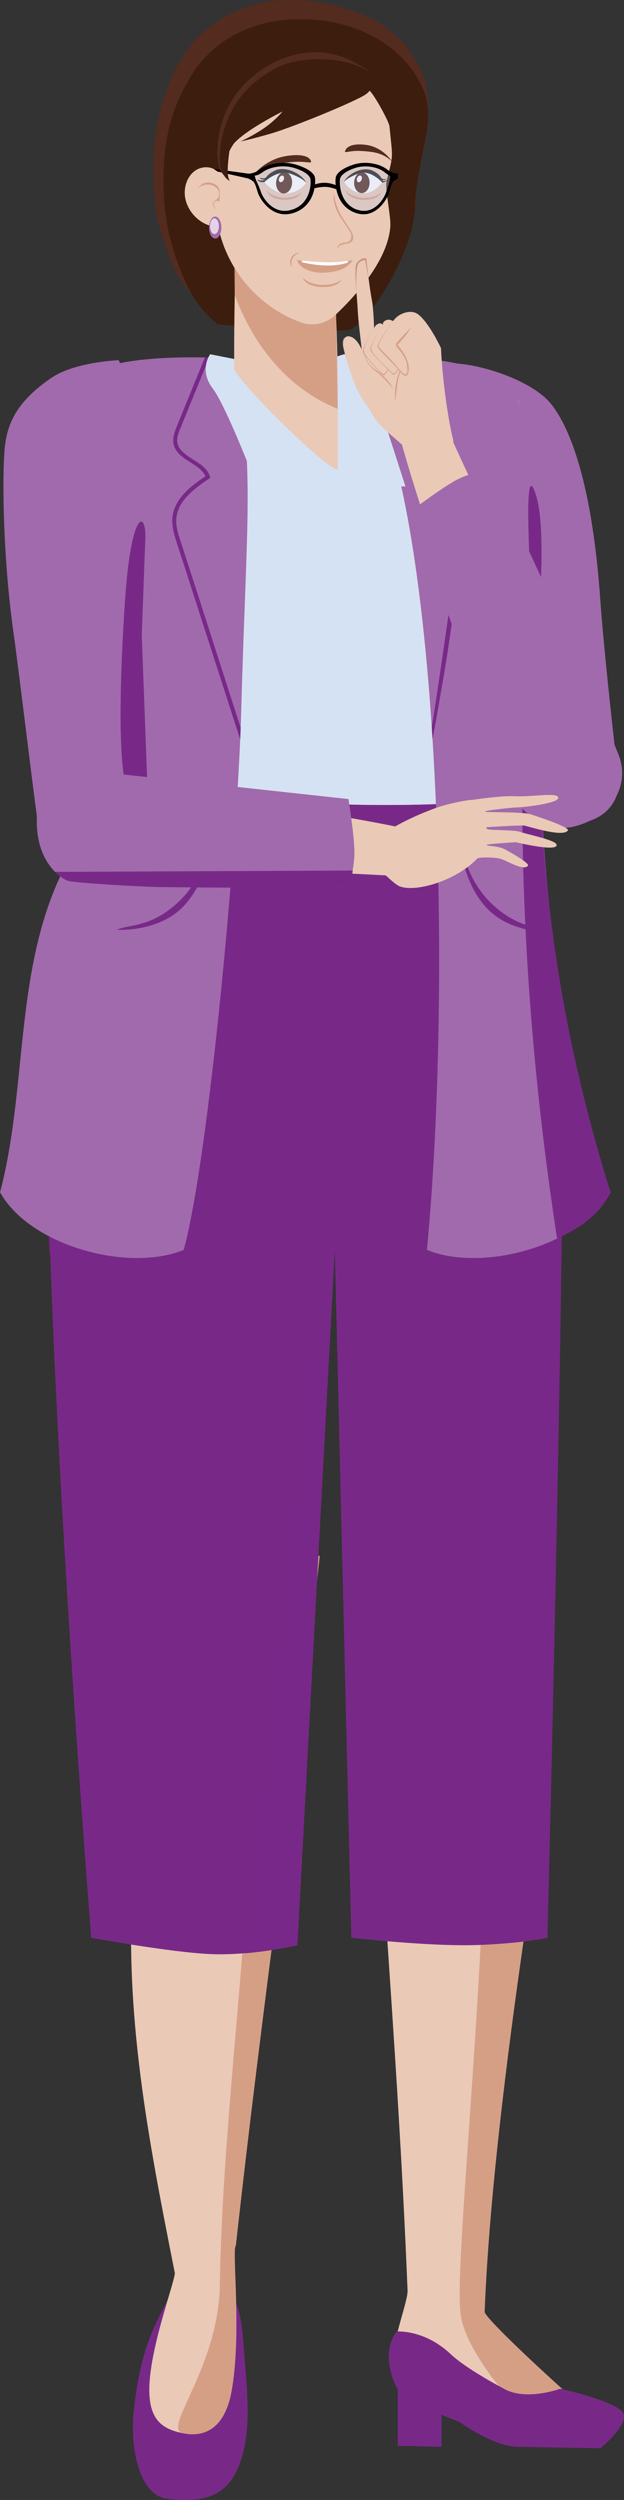
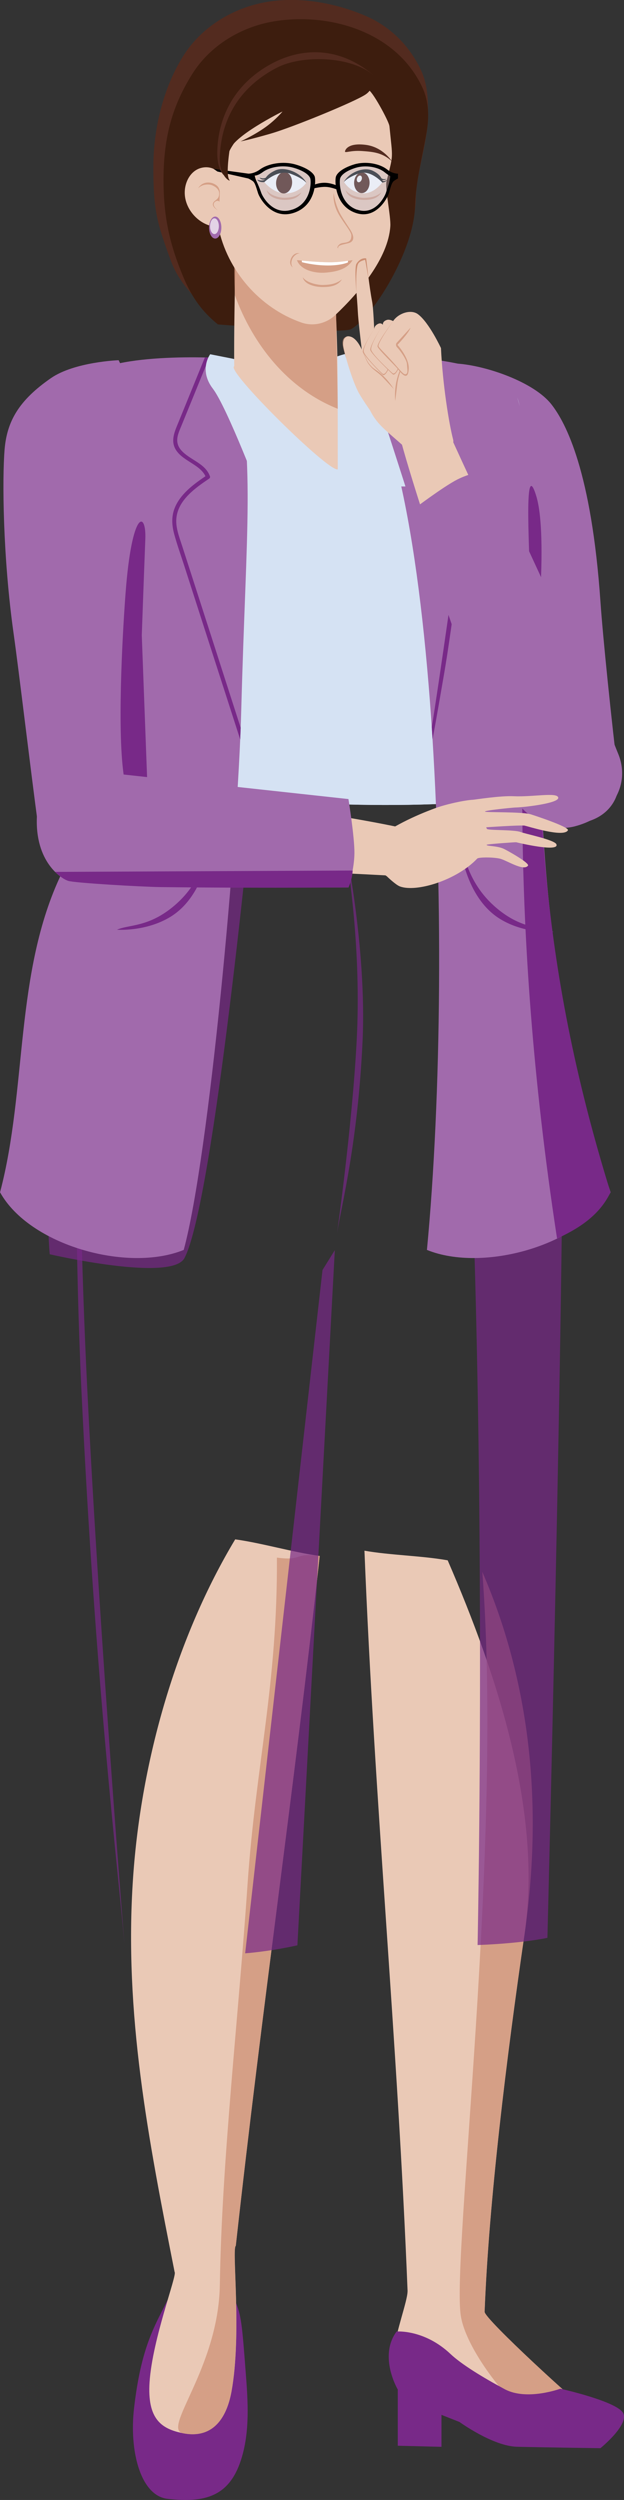
<svg xmlns="http://www.w3.org/2000/svg" viewBox="0 0 114.56 458.97">
  <rect x="0" y="0" width="114.56" height="458.97" fill="#333333" stroke="none" />
  <defs>
    <style>
      .cls-1, .cls-2, .cls-3, .cls-4 {
        opacity: .7;
      }

      .cls-1, .cls-5, .cls-4 {
        fill: #cc8e72;
      }

      .cls-6 {
        fill: #a16aac;
      }

      .cls-7 {
        fill: #eac9b6;
      }

      .cls-8, .cls-9 {
        fill: #d5e2f3;
      }

      .cls-2, .cls-10 {
        fill: #fff;
      }

      .cls-11 {
        fill: #1d1d1b;
      }

      .cls-12 {
        isolation: isolate;
      }

      .cls-13 {
        fill: #b8c1e0;
      }

      .cls-14 {
        fill: #3d1d0e;
      }

      .cls-3, .cls-4, .cls-9 {
        mix-blend-mode: multiply;
      }

      .cls-3, .cls-15 {
        fill: #782988;
      }

      .cls-16 {
        opacity: .3;
      }

      .cls-17 {
        fill: #532b1f;
      }
    </style>
  </defs>
  <g class="cls-12">
    <g id="Capa_1">
      <g>
        <path class="cls-17" d="M78.6,21.02c.05,4.54-2.14,10.73-2.25,15.26-.21,8.27-5.01,16.54-8.76,20.7-3.66,4.06-28.7,2.14-29.29,1.04-1.71-3.22-5.1-5.12-6.98-10.28-2.45-6.74-3.21-9.05-3.16-17.42.04-6.76,1.81-14.17,5.46-20.01,3.42-5.46,9.3-8.94,15.44-9.97,5.96-1,12.58.2,18.14,2.61,4.44,1.93,8.01,5.44,10.11,9.99,1.21,2.62,1.25,5.15,1.29,8.07Z" />
        <path class="cls-14" d="M78.32,24.28c-.75,4.34-2.02,9.22-2.13,13.61-.2,8.01-7.52,20.06-11.7,22.52-1.72,1.01-24.48-.85-24.48-.85-2.87-2.33-4.72-4.84-6.33-8.65-2.59-6.17-3.67-11.23-3.66-17.97.01-8.07,1.75-13.71,5.28-19.36,3.31-5.28,9-8.65,14.94-9.65,10.2-1.71,22.58,1.87,27.33,12.19,1.17,2.54,1.23,5.38.75,8.16Z" />
      </g>
      <path class="cls-6" d="M77.51,67.68s1.24-1.29,6.5-.92,14,3.37,17.22,7.47c2.68,3.42,7.36,12.36,9.01,36.28.45,6.51,2.01,21.75,3.34,32.65.33,2.75-1.48,7.28-7.51,8.03-8.21,1.02-10.65-3.77-10.65-3.77l-6.17-35.67s-8.03-13.61-10.86-22.28c-3.09-9.46-.88-21.78-.88-21.78Z" />
      <g>
        <g>
          <path class="cls-15" d="M30.78,422.25c-2.5,4.95-4.87,8.77-6.16,19.78-.94,7.98,1.2,16.17,6.14,16.73,6.82.78,11.31-.41,13.48-7.13,1.68-5.19,1.28-10.8.86-16.24-.67-8.72-.79-10.37-2-13.13h-12.31Z" />
          <path class="cls-7" d="M43.29,412.31c4.94-44.67,10.47-81.99,15.41-126.65-4.84-.66-10.69-2.39-15.52-3.05-10.73,17.86-17.27,40.44-18.75,62.13-1.7,24.96,2.8,47.99,7.63,72.39.49.51-4.07,12.23-4.6,20.19-.45,6.8,2.17,8.62,6.16,9.4,5.25,1.03,7.92-2.49,8.87-7.6,1.96-10.67.01-26.48.81-26.81Z" />
          <path class="cls-1" d="M43.29,412.31c4.94-44.67,10.47-81.99,15.41-126.65-4.84-.66-3.03.96-7.86.3.13,23.28-3.91,38.25-5.39,59.94-1.7,24.96-4.73,50.66-5.09,73.58-.24,15.35-10.75,26.46-6.75,27.25,5.25,1.03,7.92-2.49,8.87-7.6,1.96-10.67.01-26.48.81-26.81Z" />
        </g>
        <g>
          <path class="cls-7" d="M74.83,420.68c-1.86-46.57-6.06-89.41-7.92-135.99,4.74.84,10.54.92,15.28,1.77,9.25,21.35,17.35,46.39,14.13,68.49-3.36,23.1-6.57,49.25-7.35,69.47-.05,1.31,17.68,17.5,18.6,17.84,4.27,1.58,2.19,2.91,1.83,4.21-8.35,2.14-25.8-6.98-29.74-7.04-1.69-.03-6.72-1.85-7.06-8.78-.1-1.99,2.22-8.22,2.22-9.97Z" />
          <path class="cls-1" d="M88.56,288.61c9.25,21.35,10.97,44.24,7.75,66.34-3.36,23.1-6.57,49.25-7.35,69.47-.05,1.31,17.68,17.5,18.6,17.84,4.27,1.58,2.19,2.91,1.83,4.21-8.35,2.14-8.93-3.75-12.86-3.82-1.69-.03-10.79-10.58-11.92-17.42-1.73-10.47,7.79-86.42,3.94-136.63Z" />
          <path class="cls-15" d="M72.8,428.04s5.09-.43,9.91,4.13c2,1.89,5.89,4.28,9.95,6.46s10.22-.09,10.22-.09c0,0,10.64,2.37,11.57,4.56.93,2.19-4.22,6.36-4.22,6.36,0,0-10.83-.15-15.3-.26-4.46-.11-10.57-4.55-10.57-4.55l-3.31-1.31v5.87l-8.02-.2v-10.31s-3.6-6.1-.21-10.67Z" />
        </g>
-         <path class="cls-15" d="M23.69,145.62l62.15,1.83s14.74,9.96,17.16,36.81c1.47,16.33-2.5,171.49-2.5,171.49,0,0-4.27,1-12.82,1.33-8.55.33-23.18-1.33-23.18-1.33l-3.03-126.27-6.87,127.65s-8.45,1.95-15.94,1.62c-7.49-.33-21.91-3-21.91-3,0,0-10.84-134.62-7.52-179.44.69-9.35,5.3-19.54,14.47-30.7Z" />
        <path class="cls-3" d="M82.16,147.35l3.68.11s14.74,9.96,17.16,36.81c1.47,16.33-2.5,171.49-2.5,171.49,0,0-4.27,1-12.82,1.33,0,0,2.78-132.2-5.53-209.75Z" />
        <path class="cls-3" d="M61.47,229.49l-6.87,127.65s-4.65,1.07-9.59,1.47l14.2-125.45,2.27-3.66Z" />
        <path class="cls-3" d="M23.69,145.62l22.71.67s-7.09,74.32-12.53,84.67c-2.36,4.49-24.74-.69-24.74-.69,0,0-1.26-12.59.09-53.95.31-9.37,5.3-19.54,14.47-30.7Z" />
        <path class="cls-3" d="M58.97,155.28c-11.05.06-20.72-3.82-23.67-4.92-.71-.27,12.26,6.24,23.67,6.31,12.56.08,20.53-3.14,23.67-3.79.75-.15-12.94,2.34-23.67,2.4Z" />
        <path class="cls-3" d="M65.49,190.93c.85-16.54-1.47-31.16-2.12-35.62-.16-1.08,3.97,18.59,3.2,35.68-.85,18.81-3.94,30.62-4.67,35.29-.17,1.11,2.76-19.28,3.59-35.35Z" />
        <path class="cls-3" d="M16.04,255.39c-2.35-47.36-1.33-88.96-1.08-101.66.06-3.07-2.32,52.8,0,101.71,2.55,53.85,6.72,87.89,7.87,101.33.27,3.19-4.51-55.38-6.79-101.38Z" />
      </g>
      <g>
        <path class="cls-8" d="M91.82,101.39c2.47,5.39,1.36,15.23-4.38,19.09-2.84,1.91-5.47,10.7-3.75,14.08,3.16,6.18,1.92,12.78-.22,12.9-10.43.6-24.9.38-35.29-.71-3.17-.33-6.94.15-10.32-.19-.4-.04-.79-.14-1.18-.15-5.01-.18-8.04-1.16-8.08-7.86,0-1.57,1.95-10.16,2.03-11.95.23-5.29-3.42-12.85-4.56-18.06-2.24-10.19-1.19-12.14-7.49-18.54-3.4-3.45-10.23-11.94-8.02-16.22,2.05-3.98,5.53-3.96,9.92-5.28.53-.15,7.89-.44,8.7-.6,13.87-2.77,28.27-3.3,42.33-1.56,2.38.3,4.77,1.09,7.21,1.36,6,.64,13.92,0,16.23,5.28,1.31,2.99,1.28,12.05-4.58,14.26-2.4.9-7.53,2.04-6.8,3.84,1.1,2.75,5.79,4.94,8.25,10.33Z" />
        <path class="cls-9" d="M91.82,101.39c2.47,5.39,1.36,15.23-4.38,19.09-2.84,1.91-5.47,10.7-3.75,14.08,3.16,6.18,1.92,12.78-.22,12.9-10.43.6-24.9.38-35.29-.71-1.59-.17,28.44.32,33.62-4.54,2.32-2.18-3.57-3.6-3.62-6.97-.06-4.14,2.65-7.53,1.79-8.48-.99-1.09-.1.99-25.99-1.55-4.98-.49-11.18-3.12-11.1-4.92.17-3.86,15.55,3.52,33.21-.43,6.54-1.46,9.91-4.32,12.54-8.79,5.11-8.68-1.1-15.05-4-17.41-1.31-1.07-3-7.4-1.08-2.61,1.1,2.75,5.79,4.94,8.25,10.33Z" />
        <path class="cls-9" d="M61.82,147.63s3.31-22.45,3.49-39.35c.13-12.38-2.9-20.64-2.9-20.64,0,0,2.72,11.8,2.19,22.85-.53,11.05-2.78,37.14-2.78,37.14Z" />
        <ellipse class="cls-9" cx="60.74" cy="90.97" rx="1.21" ry="1.85" transform="translate(-27.28 26.03) rotate(-19.85)" />
        <ellipse class="cls-8" cx="61.05" cy="90.7" rx="1.21" ry="1.85" transform="translate(-27.17 26.12) rotate(-19.85)" />
        <ellipse class="cls-9" cx="62.68" cy="115.63" rx="1.21" ry="1.85" />
        <ellipse class="cls-8" cx="63.07" cy="115.48" rx="1.21" ry="1.85" />
        <ellipse class="cls-9" cx="62.69" cy="107.35" rx="1.21" ry="1.85" transform="translate(-3.92 2.39) rotate(-2.12)" />
        <ellipse class="cls-8" cx="63.06" cy="107.19" rx="1.21" ry="1.85" transform="translate(-3.91 2.4) rotate(-2.12)" />
        <ellipse class="cls-9" cx="62.2" cy="99.22" rx="1.21" ry="1.85" transform="translate(-16.89 12.86) rotate(-10.4)" />
        <ellipse class="cls-8" cx="62.57" cy="99.09" rx="1.21" ry="1.85" transform="translate(-16.86 12.92) rotate(-10.4)" />
        <ellipse class="cls-9" cx="60.43" cy="140.48" rx="1.85" ry="1.21" transform="translate(-84.69 188.72) rotate(-85.11)" />
        <ellipse class="cls-8" cx="60.83" cy="140.37" rx="1.85" ry="1.21" transform="translate(-84.22 189.01) rotate(-85.11)" />
        <ellipse class="cls-9" cx="61.14" cy="132.23" rx="1.85" ry="1.21" transform="translate(-73.9 186.9) rotate(-87.22)" />
-         <ellipse class="cls-8" cx="61.53" cy="132.1" rx="1.85" ry="1.21" transform="translate(-73.4 187.17) rotate(-87.22)" />
        <ellipse class="cls-9" cx="61.86" cy="124.01" rx="1.21" ry="1.85" transform="translate(-11.62 6.51) rotate(-5.51)" />
-         <ellipse class="cls-8" cx="62.23" cy="123.82" rx="1.21" ry="1.85" transform="translate(-11.6 6.55) rotate(-5.51)" />
        <path class="cls-6" d="M42.89,65.89c-6.49-.57-26.4-.85-27.54,4.7-1.75,8.53.73,25.74,2.41,34.28,3.73,18.95,2.44,36.86-6.48,55.55-8.66,18.13-6.25,39.44-11.27,58.47,5.38,9.74,23.42,14.79,33.72,10.58,4.66-17.11,9.93-75.13,10.56-99.01.92-34.59,2.67-45.31-1.39-64.57Z" />
        <path class="cls-6" d="M61.82,65.48c2.91-.62,30.56-.83,33.14,7.48,2.58,8.31,4.69,24.07,4.4,32.77-1.29,38.07,0,75.68,12.74,113.16-5.38,9.74-23.42,14.79-33.72,10.58,5.33-55.82,1.66-157.97-16.55-163.99Z" />
        <path class="cls-15" d="M97.27,107.19c.16-2.97-1.32-24.39,1.2-16.06.57,1.88,1.17,5.9.87,14.6-1.29,38.07-.48,70.59,12.74,113.16-2.16,4.58-6.49,6.95-9.81,8.49-9.22-60.09-6.05-101.04-5-120.19Z" />
        <path class="cls-15" d="M44.18,133.59c-1.8-5.61-3.61-11.21-5.41-16.82l-3.52-10.93c-.6-1.85-1.19-3.7-1.79-5.55-.55-1.72-1.31-3.55-1.05-5.39.44-3.21,3.5-5.35,6-7.04.14-.09.19-.28.13-.43-.88-2.43-3.74-2.98-5.3-4.8-.41-.48-.67-1.04-.7-1.67-.05-1.01.44-1.98.81-2.9.82-2,1.63-4,2.45-6,.91-2.23,1.7-4.18,2.61-6.41l-.8-.02c-1.68,4.12-3.12,7.66-4.8,11.78-.63,1.55-1.5,3.29-.66,4.93.57,1.1,1.66,1.81,2.68,2.46,1.09.7,2.33,1.43,2.89,2.63-2.24,1.52-4.65,3.3-5.66,5.87-.61,1.56-.51,3.16-.08,4.75.51,1.88,1.17,3.73,1.77,5.58,2.42,7.52,4.84,15.05,7.27,22.57,1.03,3.19,2.05,6.37,3.08,9.56l.09-2.17Z" />
        <path class="cls-15" d="M79.26,133.53c.99-5.83,5.24-35.4,5.36-37.39.11-1.85.39-3.85-.31-5.62-1.22-3.09-4.72-4.46-7.56-5.52-.16-.06-.25-.23-.24-.4.25-2.64,1.11-3.86,2.18-6.07.28-.58.4-1.2.27-1.83-.2-1.01-.92-1.87-1.5-2.68-1.29-1.79-9.87-6.83-11.3-8.83l.87.02c3.27,3.48,7.95,4.75,10.8,8.02,1.12,1.29,2.27,2.91,1.86,4.74-.28,1.24-1.07,1.96-1.49,3.13-.44,1.23-.63,1.96-.88,3.29,2.55.96,5.33,2.14,6.94,4.45.98,1.4,1.27,3.02,1.25,4.7-.02,2-2.57,22.03-3.95,30.01-.6,3.49-1.53,8.91-2.15,12.19l-.14-2.23Z" />
        <path class="cls-15" d="M38.66,154.8c-.83,1.1-1.15,7.61-7.94,12.47-4.1,2.93-7.29,2.52-9.24,3.42,0,0,5.3.4,9.83-2.38,6.51-4,7.35-13.51,7.35-13.51Z" />
        <path class="cls-15" d="M84.47,155.21c.83,1.1,1.15,7.61,7.94,12.47,4.1,2.93,7.29,2.52,9.24,3.42,0,0-5.3.4-9.83-2.38-6.51-4-7.35-13.51-7.35-13.51Z" />
        <path class="cls-8" d="M61.82,65.48s2.22-.88,3.49-.64,2.41,4.33,3.83,8.27c1.18,3.28,5.29,16.19,5.29,16.19,0,0-2.51.1-4.19-.57-.98-.39-8.23-2.56-8.23-2.56l-19.12-20.27-4.3-.85s-2.14,2.86.49,6.3,8.79,19.73,8.79,19.73l14.15-4.9-.19-20.68Z" />
        <path class="cls-9" d="M61.82,65.48s2.22-.88,3.49-.64,3.19,6.25,4.5,10.22c.99,3,4.61,14.24,4.61,14.24,0,0-2.51.1-4.19-.57-.98-.39-8.23-2.56-8.23-2.56l-13.4,2.84s-5.69-12.26-6.71-14.89-2.71-4.22-3.24-5.82.22-2.49.22-2.49l4.02.08-4.3-.85s-2.14,2.86.49,6.3,8.79,19.73,8.79,19.73l14.15-4.9,10.34,1.48-3.93-13.79s-2.01-7.2-3.11-7.95-3.49-.42-3.49-.42Z" />
      </g>
      <g>
        <path class="cls-7" d="M62.1,45.59c-1.08,6.4-.36,8.71-.14,21,.05,4.07.05,19.58.05,19.58-1.72.51-20.69-18.28-19.01-18.92-.08-9.4.3-18.49.22-27.89l18.89,6.23Z" />
        <path class="cls-1" d="M62.01,75.05c-.08-7.58-.35-15.03-.31-22.68l-18.64-8.57c0,2.37-.17,4.18.06,10.41,3.34,9.11,9.73,17.2,18.89,20.84Z" />
        <path class="cls-7" d="M71.49,23.1c.63,6.39.77,4.95-.52,10.16-.33,1.34.82,6.49.69,8.3-.41,5.92-5.79,12.19-10.08,16.26-1.66,1.58-4.06,2.15-6.23,1.4-7.64-2.65-13.64-9.53-15.27-17.55-3.4-.04-6.41-3.32-6.15-6.72.11-1.44.78-2.89,1.99-3.68,1.21-.79,2.96-.78,4,.22.71-.33,1.15-1.1,2.18-3.7.67-1.7,6.64-9.45,8.43-9.82,13.5-2.79,16.15-1.25,17.03-1.47.63-.16,3.83,5.77,3.92,6.6Z" />
        <path class="cls-1" d="M62.1,45.59c-.26-.71,1.61-.75,2.24-1.09.86-.47.53-1.48-.16-2.52-.56-.85-.97-1.46-1.49-2.32-.63-1.04-1.17-2.46-1.43-4.22,0,0-.26,1.63.74,3.57.78,1.51,2.47,3.49,2.5,4.13.09,1.82-1.55,1.18-2.15,1.7-.69.6-.26.75-.26.75Z" />
        <path class="cls-4" d="M54.52,47.76s3.81.33,5.19.38c2.39.08,5.02-.38,5.02-.38-1,1.66-2.91,2.12-4.92,2.29s-4.63-.46-5.29-2.28Z" />
        <path class="cls-10" d="M63.89,47.88l-.02.3s-1.21.56-3.66.56c-2.63,0-4.79-.61-4.79-.61v-.29s2.99.29,4.89.31c1.72.02,3.58-.27,3.58-.27Z" />
        <path class="cls-1" d="M55.58,50.9c.74,1.06,2.78,1.44,3.72,1.42,1.56-.04,2.47-.27,3.48-1.03-.76,1.17-2.08,1.4-3.44,1.41s-3.4-.4-3.76-1.79Z" />
        <path class="cls-1" d="M48.95,34.88c.66,1.06,2.48,1.45,3.31,1.43,1.38-.04,2.2-.26,3.09-1.02-.67,1.17-1.84,1.39-3.05,1.4s-3.02-.41-3.34-1.8Z" />
        <path class="cls-1" d="M63.46,34.89c.68,1.06,2.55,1.45,3.4,1.43,1.42-.04,2.26-.26,3.17-1.02-.69,1.17-1.89,1.4-3.14,1.4s-3.1-.41-3.43-1.8Z" />
        <path class="cls-1" d="M55,46.5c-.73.06-1.25.75-1.37,1.1-.2.59-.2.98.11,1.51-.58-.52-.53-1.06-.34-1.58s.72-1.19,1.59-1.04Z" />
-         <path class="cls-17" d="M46.64,31.98s2.18-2.78,6-3.35,4.43.65,4.47,1.05-1.15-.18-3.76.09c-2.39.24-4.5.47-6.71,2.22Z" />
        <path class="cls-17" d="M71.97,29.65s-1.61-2.63-4.78-3.05-3.79.81-3.85,1.19.99-.22,3.16-.06c1.99.14,3.75.29,5.47,1.91Z" />
        <path class="cls-1" d="M36.4,34.55c.81-.82,2.05-.75,2.54-.54.6.26.97.55,1.21,1.04.03.07.22.64-.07,1.21-.1.19-.32.38-.53.54s-1.18.8.48,1.85c.09.06-1.39-.95-.55-1.6.52-.4.8-.04.81,0,.01-.22.08-1.8.05-1.98-.13-.8-.65-1.16-1.24-1.4-.7-.27-1.97-.33-2.71.87Z" />
        <path class="cls-10" d="M48.53,33.43s1.9-2.13,4.15-1.9,3.54,2.04,3.54,2.04c0,0-1.22,1.83-3.61,1.94-2.38.12-4.08-2.08-4.08-2.08Z" />
        <path class="cls-10" d="M70.19,33.46s-1.55-2.1-3.66-1.95-3.37,1.91-3.37,1.91c0,0,1.09,1.87,3.31,2.07s3.73-2.03,3.73-2.03Z" />
        <ellipse class="cls-17" cx="52.16" cy="33.55" rx="1.97" ry="1.47" transform="translate(14.79 83.05) rotate(-85.7)" />
        <ellipse class="cls-17" cx="66.44" cy="33.55" rx="1.9" ry="1.42" transform="translate(31.75 99.41) rotate(-89.02)" />
-         <ellipse class="cls-10" cx="51.67" cy="32.84" rx=".64" ry=".44" transform="translate(.31 66.16) rotate(-65.41)" />
        <ellipse class="cls-10" cx="65.97" cy="32.84" rx=".64" ry=".44" transform="translate(11.44 82.41) rotate(-68.73)" />
        <path class="cls-11" d="M56.22,33.56s-.54-.81-2.9-1.67-4.79,1.54-4.79,1.54c0,0-.97.15-1.31-.45,0,0,.47.16.78.16s.59-.1.62-.18c.02-.04-.62.18-.98-.36,0,0,.32.13.61.14s.53-.09.56-.13c.25-.39.75-.87,1.73-1.32,1.85-.84,4.82.53,5.7,2.27Z" />
        <path class="cls-11" d="M63.12,33.45s.52-.79,2.71-1.59,4.36,1.66,4.36,1.66c0,0,.68-.07.83-.47,0,0-.24.15-.47.2-.18.04-.38-.12-.39-.16-.01-.05.53.05.78-.25,0,0-.26.07-.51.04-.2-.02-.39-.13-.41-.16-.21-.42-.65-.93-1.6-1.38-1.71-.81-4.45.4-5.31,2.12Z" />
        <g>
          <g class="cls-16">
            <path class="cls-13" d="M71.48,31.87c-.63-1.43-4.65-2.13-6.89-1.3-2.25.84-2.4,2.23-2.48,2.88-.08.65.23,5.38,4.49,5.47,4.34.09,5.58-5.47,4.88-7.05Z" />
          </g>
          <g class="cls-16">
            <path class="cls-13" d="M47.36,31.9c.69-1.46,5.03-2.18,7.46-1.33,2.43.85,2.6,2.27,2.68,2.93.08.66-.25,5.49-4.86,5.59-4.7.1-6.04-5.59-5.28-7.19Z" />
          </g>
          <path d="M57.8,32.48c-.21-.72-1.33-1.64-3.58-2.29-2.25-.65-5.03-.16-6.48.91-1.14.84-2.15.78-2.15.78l-6.38-.88.71.49,5.66,1.28s.38.16.83.48c.45.32.68,1.37.98,2.26.3.89,2.55,4.92,6.6,3.55,4.05-1.37,4-5.89,3.8-6.59ZM53.68,38.47c-3.51,1.19-5.46-2.31-5.72-3.07s-.59-1.54-.8-1.97c-.32-.69-.4-1.2-.4-1.2,0,0,.52.08,1.5-.65,1.26-.93,3.66-1.35,5.61-.79,1.95.56,2.92,1.36,3.1,1.98.17.61.22,4.52-3.29,5.71Z" />
          <path d="M61.66,32.48c.19-.72,1.24-1.64,3.34-2.29,2.1-.65,4.7-.16,6.05.91,1.06.84,2.01.78,2.01.78v.89s-.35.16-.77.48c-.42.32-.63,1.37-.91,2.26-.28.89-2.38,4.92-6.17,3.55-3.79-1.37-3.74-5.89-3.55-6.59ZM65.51,38.47c3.28,1.19,5.1-2.31,5.34-3.07s.52-1.49.63-2c.06-.27.19-1.06.19-1.06,0,0-.18-.02-1.1-.75-1.17-.93-3.42-1.35-5.24-.79-1.82.56-2.73,1.36-2.89,1.98-.16.61-.2,4.52,3.07,5.71Z" />
          <path d="M57.51,33.99s.99-.48,2.23-.43,2.36.62,2.36.62v.71s-1.2-.54-2.3-.58-2.48.35-2.48.35l.18-.66Z" />
        </g>
        <ellipse class="cls-6" cx="39.51" cy="41.78" rx="1.13" ry="2.02" />
        <ellipse class="cls-2" cx="39.37" cy="41.53" rx=".81" ry="1.45" />
        <path class="cls-17" d="M68.34,13.63s.52,1.82-1.42,3.15-10.49-1.65-13.98.62c-11.98,7.8-10.83,10.4-11.85,14.76,0,0-1.2-.94-1.2-4.03,0-2.45.45-10.88,9.31-16.07,6.29-3.68,13.28-3.32,19.14,1.57Z" />
        <path class="cls-14" d="M68.34,13.63s.74,2.37-1.2,3.7-13.45,6.05-17.47,7.21-5.5,1.42-5.5,1.42c0,0,3.24-1.45,5.5-3.33,1.44-1.2,2.2-2.16,2.2-2.16,0,0-9.39,4.63-9.76,7.33s-.43,4.71,0,5.22-1.98-.48-1.75-4.39c.14-2.44.61-11.07,10.47-16.2,4.57-2.38,13.44-2.13,17.51,1.21Z" />
      </g>
      <g>
        <path class="cls-7" d="M103.98,147.09c4.9-1.61,7.43-6.36,6.31-8.86,0,0-17.12-35.19-27.41-57.76,0,0-1.26-2.34-4.53-2.34-2.96,0-5.03,1.72-5.03,1.72,3.66,14.13,16.33,49.32,20.17,63.29,1.44,4.27,6.24,5.35,10.49,3.95Z" />
        <path class="cls-6" d="M105.59,151.69c7.18-1.91,10.1-7.93,7.92-13.26-.97-2.36-1.74-4.52-2.39-6.28-1.8-4.89-20.96-45.97-20.96-45.97,0,0-3.5.48-6.16,1.83s-8.26,5.61-8.26,5.61l17.63,51.48s4.63,8.61,12.23,6.59Z" />
        <g>
          <path class="cls-7" d="M69.53,77.53s-2.27-3-3.57-5.24-2.86-7.83-2.96-8.89c-.09-.97.28-1.96,1.41-1.58,1.51.51,2.6,3.4,3.06,5.6.72,3.41,2.06,10.11,2.06,10.11Z" />
          <path class="cls-7" d="M64.82,67.26s2.2,7.01,3.91,9.43c1.17,1.67,2.12,2.34,5.87,5.65,1.87,1.65,9.24.85,8.59-1.64-.78-3.01-1.93-10.19-2.23-16.79,0,0-2.21-4.76-4.25-6.24-1.28-.93-3.57-.18-4.54,1.28,0,0-.63-.37-1.12-.22-.9.27-.75.91-.75.91,0,0-.31-.49-.93-.16-.77.4-.67,1.04-.67,1.04,0,0-.15-3.93-.37-5.1-.56-2.86-1.09-7.97-1.09-7.97,0,0-1.3-.04-1.88,1.68-.31.92.22,5.64.33,8.05.07,1.47.48,4.98.75,7.2.04.33.17,1.86.15,2.61-.06,2.19-1.77.3-1.77.3Z" />
          <path class="cls-1" d="M72.08,59.08s-2.96,3.96-2.76,4.56,3.29,3.54,3.79,4.19c.88,1.14,1.81,1.95,1.93-.09s-2.07-4.43-2.07-4.43c0,0,2.06-2.13,2.4-3.15l-2.59,2.83s-.24.42.13.78,1.75,2.15,1.8,3.07c.07,1.05.24,1.64-.18,1.85s-1.1-.77-2.43-2.25-2.58-2.63-2.61-2.9c-.07-.78,2.78-4.71,2.78-4.71l-.19.27Z" />
          <path class="cls-1" d="M70.3,59.63s-2.57,3.93-2.3,4.69,3.86,4.2,4.13,4.42c.24.19.7-.33.97-.93l-.09-.1c-.22.5-.63,1.04-.93.8-.5-.4-3.61-3.32-3.91-4.23s2.13-4.65,2.13-4.65h0Z" />
          <path class="cls-1" d="M68.69,60.42s-2.32,3.48-2.05,4.25,3.37,3.95,3.65,4.16c.24.19.7-.33.97-.93l-.09-.1c-.22.5-.63,1.04-.93.8-.5-.4-3.12-3.06-3.43-3.97s1.88-4.2,1.88-4.2h0Z" />
          <path class="cls-1" d="M72.56,73.61s-.24-2,.37-4.19c.13-.48.28-.9.42-1.28l.13.15c-.24.7-.45,1.49-.54,2.24-.25,2.06-.38,3.07-.38,3.07Z" />
          <path class="cls-1" d="M72.33,71.49s-.98-1.76-2.76-3.17c-.39-.31-.78-.53-1.09-.78-.27-.22-.73-.73-.91-1.04-.33-.54-1.15-2.33-1.15-2.33,0,0,.76,1.86,1.1,2.44.17.3.67.88.95,1.12.56.48,1.24.94,1.76,1.49,1.42,1.52,2.12,2.26,2.12,2.26Z" />
          <path class="cls-1" d="M63.78,61.75s-.57.08-.79.6-.03,1.37.18,2.16.4,1.32.4,1.32c0,0-.43-1.59-.5-2.04s-.2-1.2.13-1.58.59-.46.59-.46Z" />
          <path class="cls-5" d="M67.23,47.44s-1-.27-1.79.99c-.41.66,0,5.36,0,5.36,0,0-.18-3.81.22-5.14.2-.69.96-.82,1.35-.95.07-.02.58,3.32.64,3.3l-.42-3.56Z" />
        </g>
      </g>
      <g>
        <path class="cls-6" d="M21.78,66.13s-8.1.29-12.44,3.3c-5.9,4.09-8.07,7.93-8.5,13.12-.43,5.29-.34,19.64,1.68,33.92.98,6.96,3.03,24.32,4.5,35.3.24,1.77,4,9.62,12.66,7.78s7.51-11.88,7.51-11.88l-1.21-32.33s.86-18.96,1.13-28.08c.29-9.95-5.33-21.13-5.33-21.13Z" />
        <path class="cls-15" d="M23.06,108.8c-.42,5.46-1.54,23.35-.48,32.45.65,5.52,1.51,9.58,2.57,14.78,0,0,1.33-1.76,1.79-4.45.39-2.27.25-3.91.25-3.91l-1.16-31.02s.3-8.58.65-17.69c.2-5.19-2.46-5.45-3.62,9.84Z" />
        <path class="cls-7" d="M8.54,148.82c-.74,5.09,2.07,9.52,4.57,9.68,0,0,35.88,1,58.61,2.26,0,0,2.43-.05,3.81-2.94,1.25-2.63.71-5.26.71-5.26-13.06-3.26-47.15-7.39-60.16-10.41-4.08-.69-6.9,2.26-7.54,6.68Z" />
        <path class="cls-7" d="M96.33,151.59c.43.04,7.13,2.25,7.93.85.35-.61-6.18-2.74-6.82-2.94-1.58-.5-8.31-.31-8.4-.5-.12-.23,5.27-.75,5.55-.75,1.26,0,8.03-.74,7.9-1.8s-4.59-.11-8.17-.27c-2.49-.12-7,.61-7.42.64-1.76.1-5.08.85-6.98,1.55-3.79,1.39-7.87,3.3-11.89,6.27-1.54,1.14-.38,3.39-.12,3.76.49.69,3.11,2.48,3.11,2.48,0,0,1.6,1.56,2.4,1.86,3.03,1.13,10.42-1.13,14.19-5.11.24-.26,2.71-.3,4.13,0,1.21.26,4.36,2.39,5.19,1.3.37-.48-3.9-2.85-4.45-3.1-1.27-.59-3.25-.46-3.13-.74.05-.12,5.3-.49,5.42-.46.42.11,7.98,1.9,7.38.37-.32-.82-5.82-1.94-6.54-2.24-1.17-.48-6.1-.27-6.23-.6-.04-.09-.08-.18-.12-.28,0,0,5.89-.41,7.08-.31Z" />
        <path class="cls-6" d="M6.78,149.77c-.44,8.52,4.56,11.57,5.7,11.94,1.92.62,3.77.57,5.25.77,4.75.65,46.25.44,46.25.44,0,0,1.07-3.33,1.09-6.31s-1.1-9.91-1.1-9.91l-49.28-5.38s-7.42-1.08-7.91,8.45Z" />
        <path class="cls-15" d="M12.48,161.71c1.03.38,13.56,1.11,17.06,1.15,18.35.22,34.44.06,34.44.06.76-1.68.76-3.1.76-3.1l-54.62.25s1.12,1.18,2.36,1.64Z" />
      </g>
    </g>
  </g>
</svg>